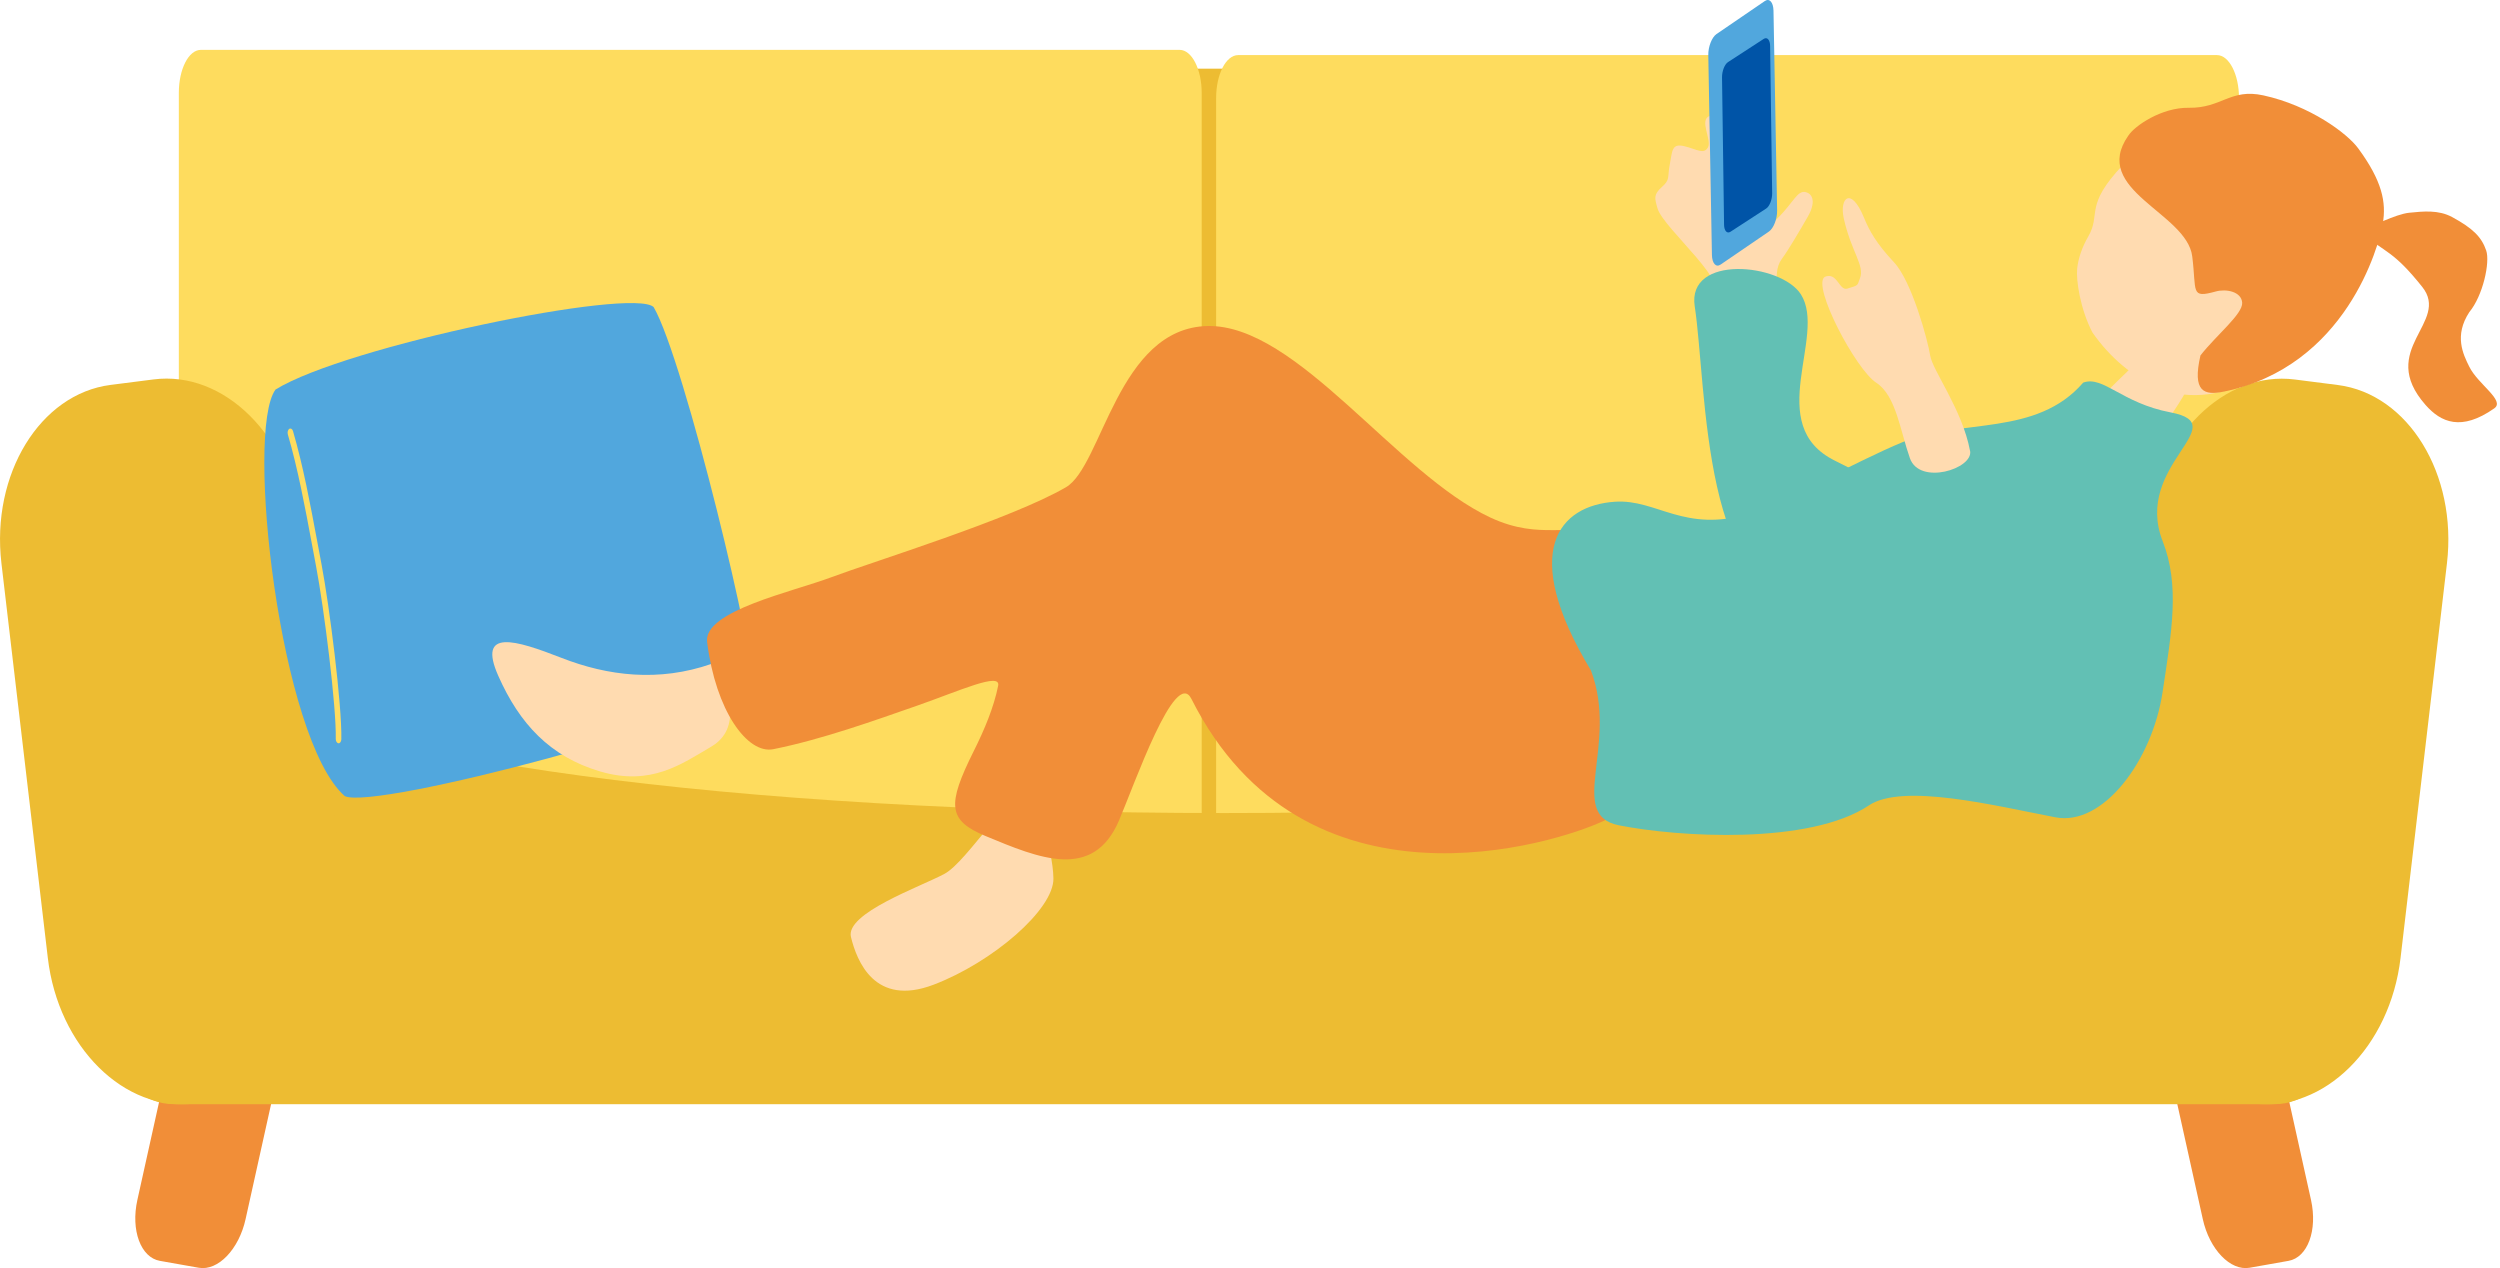
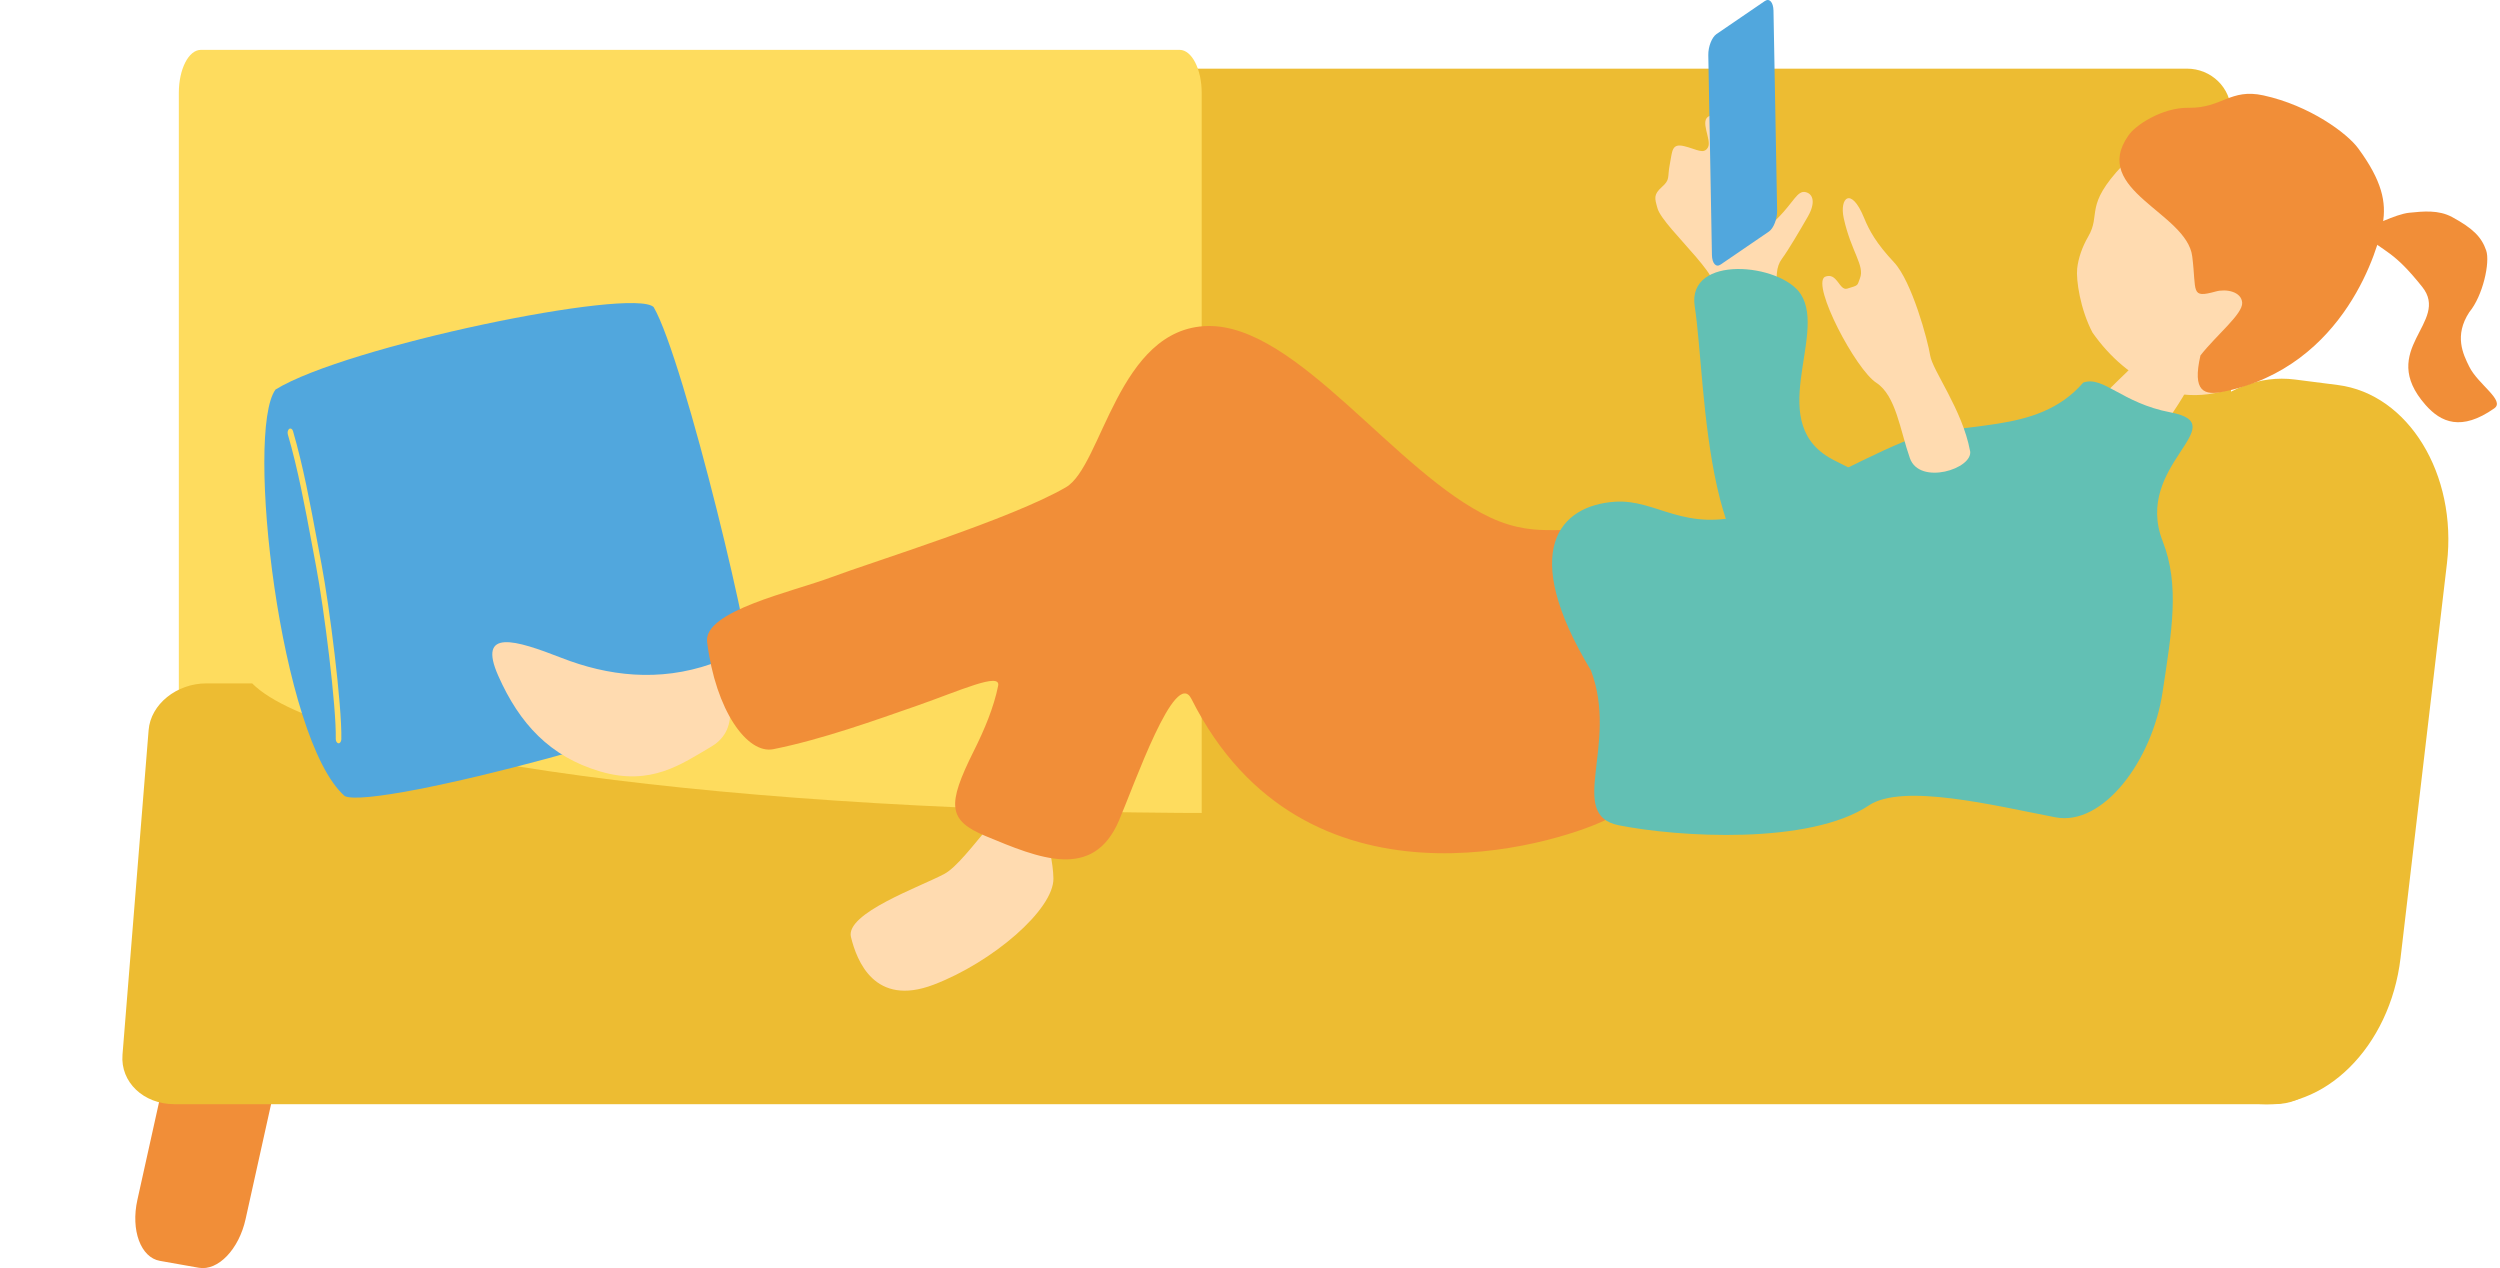
<svg xmlns="http://www.w3.org/2000/svg" width="276" height="140" viewBox="0 0 276 140" fill="none">
  <g clip-path="url(#clip0_536_571)">
    <path d="M246.306 93.633C246.306 96.254 244.125 98.376 241.436 98.376H25.491C22.802 98.376 20.622 96.254 20.622 93.633V12.33C20.622 9.709 22.802 7.578 25.491 7.578H241.436C244.125 7.578 246.306 9.7 246.306 12.33V93.633Z" fill="#EDBC32" />
    <path d="M130.232 5.505H22.177C20.828 5.505 19.742 7.627 19.742 10.257V91.56C19.742 94.181 20.837 96.312 22.177 96.312H130.232C131.582 96.312 132.667 94.191 132.667 91.56V10.257C132.667 7.637 131.572 5.505 130.232 5.505Z" fill="#FEDC5E" />
-     <path d="M244.751 6.082H136.695C135.346 6.082 134.261 8.204 134.261 10.824V92.127C134.261 94.748 135.356 96.879 136.695 96.879H244.751C246.1 96.879 247.186 94.758 247.186 92.127V10.824C247.186 8.204 246.091 6.082 244.751 6.082Z" fill="#FEDC5E" />
-     <path d="M255.135 132.471C255.878 135.815 254.764 138.827 252.652 139.198L248.349 139.961C246.237 140.333 243.92 137.927 243.187 134.583L239.158 116.416C238.415 113.072 239.53 110.06 241.642 109.689L245.944 108.926C248.056 108.554 250.373 110.96 251.107 114.304L255.135 132.471Z" fill="#F18E38" />
    <path d="M15.166 132.471C14.423 135.815 15.537 138.827 17.649 139.198L21.952 139.961C24.064 140.333 26.381 137.927 27.114 134.583L31.143 116.416C31.886 113.072 30.771 110.06 28.659 109.689L24.357 108.926C22.245 108.554 19.928 110.96 19.194 114.304L15.166 132.471Z" fill="#F18E38" />
    <path d="M253.913 80.609C253.688 77.754 250.823 75.446 247.528 75.446H242.482C234.416 83.552 189.437 89.761 135.16 89.761C80.883 89.761 35.905 83.552 27.838 75.446H22.792C19.497 75.446 16.632 77.754 16.407 80.609L13.523 116.445C13.278 119.457 15.84 121.901 19.243 121.901H251.077C254.48 121.901 257.042 119.457 256.797 116.445L253.913 80.609Z" fill="#EDBC32" />
-     <path d="M38.31 101.534C39.464 111.361 34.047 120.219 26.264 121.217L21.522 121.823C13.738 122.82 6.434 115.585 5.28 105.758L0.157 62.178C-0.997 52.351 4.42 43.492 12.203 42.495L16.945 41.889C24.729 40.891 32.033 48.127 33.187 57.954L38.31 101.524V101.534Z" fill="#EDBC32" />
    <path d="M231.991 101.534C230.837 111.361 236.254 120.219 244.037 121.217L248.78 121.823C256.563 122.82 263.867 115.585 265.021 105.758L270.144 62.188C271.298 52.361 265.881 43.502 258.098 42.505L253.356 41.898C245.572 40.901 238.268 48.137 237.114 57.963L231.991 101.534Z" fill="#EDBC32" />
    <path d="M72.161 33.9C69.834 31.7 38.212 38.192 30.419 43.003C27.036 47.599 30.918 81.645 38.066 87.894C41.468 89.468 79.289 79.367 82.966 75.554C83.767 73.921 75.544 39.688 72.161 33.9Z" fill="#51A7DD" />
    <path d="M37.371 82.066C37.538 82.066 37.675 81.87 37.684 81.616C37.763 77.861 36.374 66.92 35.494 62.285C35.338 61.444 35.171 60.594 35.015 59.733C34.252 55.656 33.47 51.432 32.346 47.589C32.277 47.354 32.091 47.247 31.935 47.344C31.778 47.452 31.71 47.726 31.778 47.961C32.883 51.745 33.666 55.929 34.419 59.978C34.585 60.838 34.741 61.699 34.898 62.539C35.768 67.106 37.147 78.018 37.068 81.577C37.068 81.831 37.195 82.046 37.371 82.056C37.371 82.056 37.371 82.056 37.381 82.056L37.371 82.066Z" fill="#FEDC5E" />
    <path d="M236.234 39.561C236.576 39.786 240.829 43.033 241.279 43.267C240.947 44.147 236.957 49.828 236.214 50.806C234.963 52.478 233.027 54.776 230.641 56.575C229.555 57.035 222.554 55.411 227.678 49.144C229.575 46.826 232.078 43.746 232.782 43.042C233.946 41.869 235.901 40.07 236.234 39.561Z" fill="#FFDBB0" />
    <path d="M260.404 25.54C261.851 25.022 264.452 23.643 265.987 23.486C267.532 23.33 269.204 23.154 270.7 23.956C273.028 25.217 273.966 26.175 274.475 27.652C274.924 28.962 274.113 32.658 272.607 34.467C270.916 37.058 271.923 39.102 272.607 40.48C273.565 42.436 276.606 44.216 275.364 45.086C271.727 47.638 269.478 46.631 267.787 44.714C262.35 38.544 270.573 35.611 267.405 31.661C264.237 27.701 263.484 27.984 260.414 25.53L260.404 25.54Z" fill="#F18E38" />
    <path d="M249.913 41.077C245.933 43.864 241.494 44.186 238.443 42.886C235.393 41.585 232.938 39.454 231.012 36.716C229.653 34.135 229.184 30.888 229.321 29.637C229.448 28.483 229.888 27.241 230.523 26.146C232.019 23.594 230.025 22.792 234.366 18.216C235.686 16.828 242.716 10.854 251.116 13.934C258.498 16.642 258.224 35.249 249.893 41.087L249.913 41.077Z" fill="#FFDBB0" />
    <path d="M234.972 14.97C235.676 13.875 238.668 11.851 241.631 11.9C245.288 11.958 246.226 9.729 249.883 10.531C254.987 11.646 259.123 14.706 260.346 16.378C262.976 19.957 263.475 22.323 263.054 24.709C262.643 27.095 259.035 40.471 245.493 43.238C243.332 43.678 242.002 43.267 242.931 39.239C244.701 36.98 247.615 34.663 247.537 33.421C247.458 32.179 245.747 31.866 244.623 32.179C241.777 32.961 242.521 32.238 242.022 28.297C241.416 23.477 230.768 20.993 234.962 14.98L234.972 14.97Z" fill="#F18E38" />
    <path d="M196.242 33.02C196.057 30.478 196.057 29.48 196.731 28.561C197.416 27.642 198.794 25.295 199.616 23.858C200.427 22.421 200.212 21.413 199.332 21.208C198.442 21.003 198.012 22.303 196.34 24.005C194.668 25.716 194.844 24.454 194.209 23.311C193.583 22.166 192.194 16.3 191.412 15.097C190.63 13.894 189.916 12.33 188.733 12.799C187.55 13.269 189.016 15.449 188.557 16.27C188.097 17.092 187.335 16.476 185.927 16.134C184.519 15.801 184.636 16.701 184.343 18.157C184.059 19.624 184.421 19.8 183.472 20.641C182.534 21.492 182.671 21.863 182.984 22.988C183.296 24.112 185.506 26.332 187.247 28.375C188.987 30.419 189.916 31.788 189.642 34.144C189.623 34.291 189.613 34.516 189.623 34.819C191.911 34.927 194.218 35.21 196.604 35.376C196.409 34.252 196.272 33.411 196.242 33.02Z" fill="#FFDBB0" />
    <path d="M202.588 50.865C194.599 46.934 201.737 37.107 198.823 32.502C196.633 29.06 186.2 28.023 187.1 33.841C188.43 42.436 187.911 67.741 200.329 65.287C200.329 65.287 208.611 63.859 210.479 57.729C211.134 55.578 208.455 53.749 202.588 50.865Z" fill="#62C0B4" />
    <path d="M188.997 28.151C189.017 29.079 189.447 29.559 189.956 29.207L195.294 25.559C195.803 25.207 196.213 24.161 196.194 23.232L195.793 1.173C195.773 0.244 195.343 -0.235 194.835 0.117L189.496 3.764C188.987 4.116 188.577 5.163 188.596 6.092L188.997 28.151Z" fill="#51A7DD" />
-     <path d="M190.336 24.787C190.336 25.471 190.659 25.833 191.04 25.589L194.981 23.027C195.362 22.782 195.656 22.02 195.646 21.335L195.421 5.094C195.421 4.41 195.098 4.048 194.717 4.293L190.776 6.854C190.395 7.099 190.102 7.861 190.112 8.546L190.336 24.787Z" fill="#0054A7" />
    <path d="M78.556 73.276C80.619 76.141 81.89 80.433 78.556 82.408C75.221 84.374 71.848 86.808 66.284 85.175C60.711 83.542 57.347 79.885 55.011 74.615C52.673 69.345 56.898 70.645 61.992 72.63C67.076 74.615 72.718 75.329 78.565 73.285L78.556 73.276Z" fill="#FFDBB0" />
    <path d="M114.059 87.688C111.546 86.799 106.941 95.051 104.242 96.488C101.543 97.926 93.301 100.83 93.946 103.45C94.591 106.071 96.547 111.194 103.069 108.711C109.591 106.227 116.347 100.409 116.298 96.977C116.249 93.545 114.059 87.678 114.059 87.678V87.688Z" fill="#FFDBB0" />
    <path d="M181.79 86.368C181.761 88.94 182.553 88.001 177.117 90.592C171.68 93.183 143.96 101.886 131.532 77.157C129.752 73.627 125.245 86.593 123.534 90.592C120.669 97.28 114.675 94.738 108.818 92.303C104.623 90.563 104.525 88.881 107.527 82.868C108.671 80.58 109.727 78.076 110.197 75.701C110.5 74.165 105.904 76.277 101.289 77.891C96.664 79.504 90.748 81.636 85.371 82.711C82.515 83.278 79.015 78.487 78.066 70.88C77.636 67.448 87.483 65.346 91.795 63.722C96.468 61.972 111.663 57.298 117.686 53.788C121.686 51.461 123.397 36.188 133.331 35.992C143.207 35.807 154.119 52.282 164.552 57.142C170.233 59.782 173.352 57.426 175.982 59.43C178.613 61.434 180.813 82.398 181.8 86.358L181.79 86.368Z" fill="#F18E38" />
    <path d="M206.314 88.92C210.059 86.427 220.12 88.92 226.916 90.231C232.176 91.247 237.603 83.982 238.747 76.424C239.764 69.687 240.664 64.622 238.767 59.772C235.452 51.314 246.824 46.895 239.627 45.526C234.22 44.499 232.206 41.439 229.986 42.24C224.794 48.244 216.493 46.161 210.049 48.811C205.013 50.884 196.272 55.763 193.172 56.702C185.937 58.892 182.906 55.069 178.271 55.392C172.199 55.812 167.623 60.721 175.641 74.019C178.74 82.203 172.913 89.947 178.711 91.111C185.282 92.421 199.743 93.301 206.324 88.92H206.314Z" fill="#62C0B4" />
    <path d="M217.49 49.77C216.649 45.233 213.334 40.881 213.09 39.239C212.836 37.606 211.076 31.074 209.11 28.972C207.145 26.87 206.382 25.491 205.786 24.034C204.358 20.553 203.058 21.834 203.547 24.083C204.358 27.789 205.903 29.324 205.336 30.732C205.004 31.544 205.277 31.465 203.928 31.866C203.038 32.13 202.833 29.979 201.454 30.566C199.988 31.514 204.877 40.793 207.135 42.25C209.325 43.668 209.775 47.54 210.851 50.581C211.917 53.622 217.862 51.754 217.5 49.779L217.49 49.77Z" fill="#FFDBB0" />
  </g>
  <defs>
    <clipPath id="clip0_536_571">
      <rect width="275.659" height="140" fill="white" />
    </clipPath>
  </defs>
</svg>